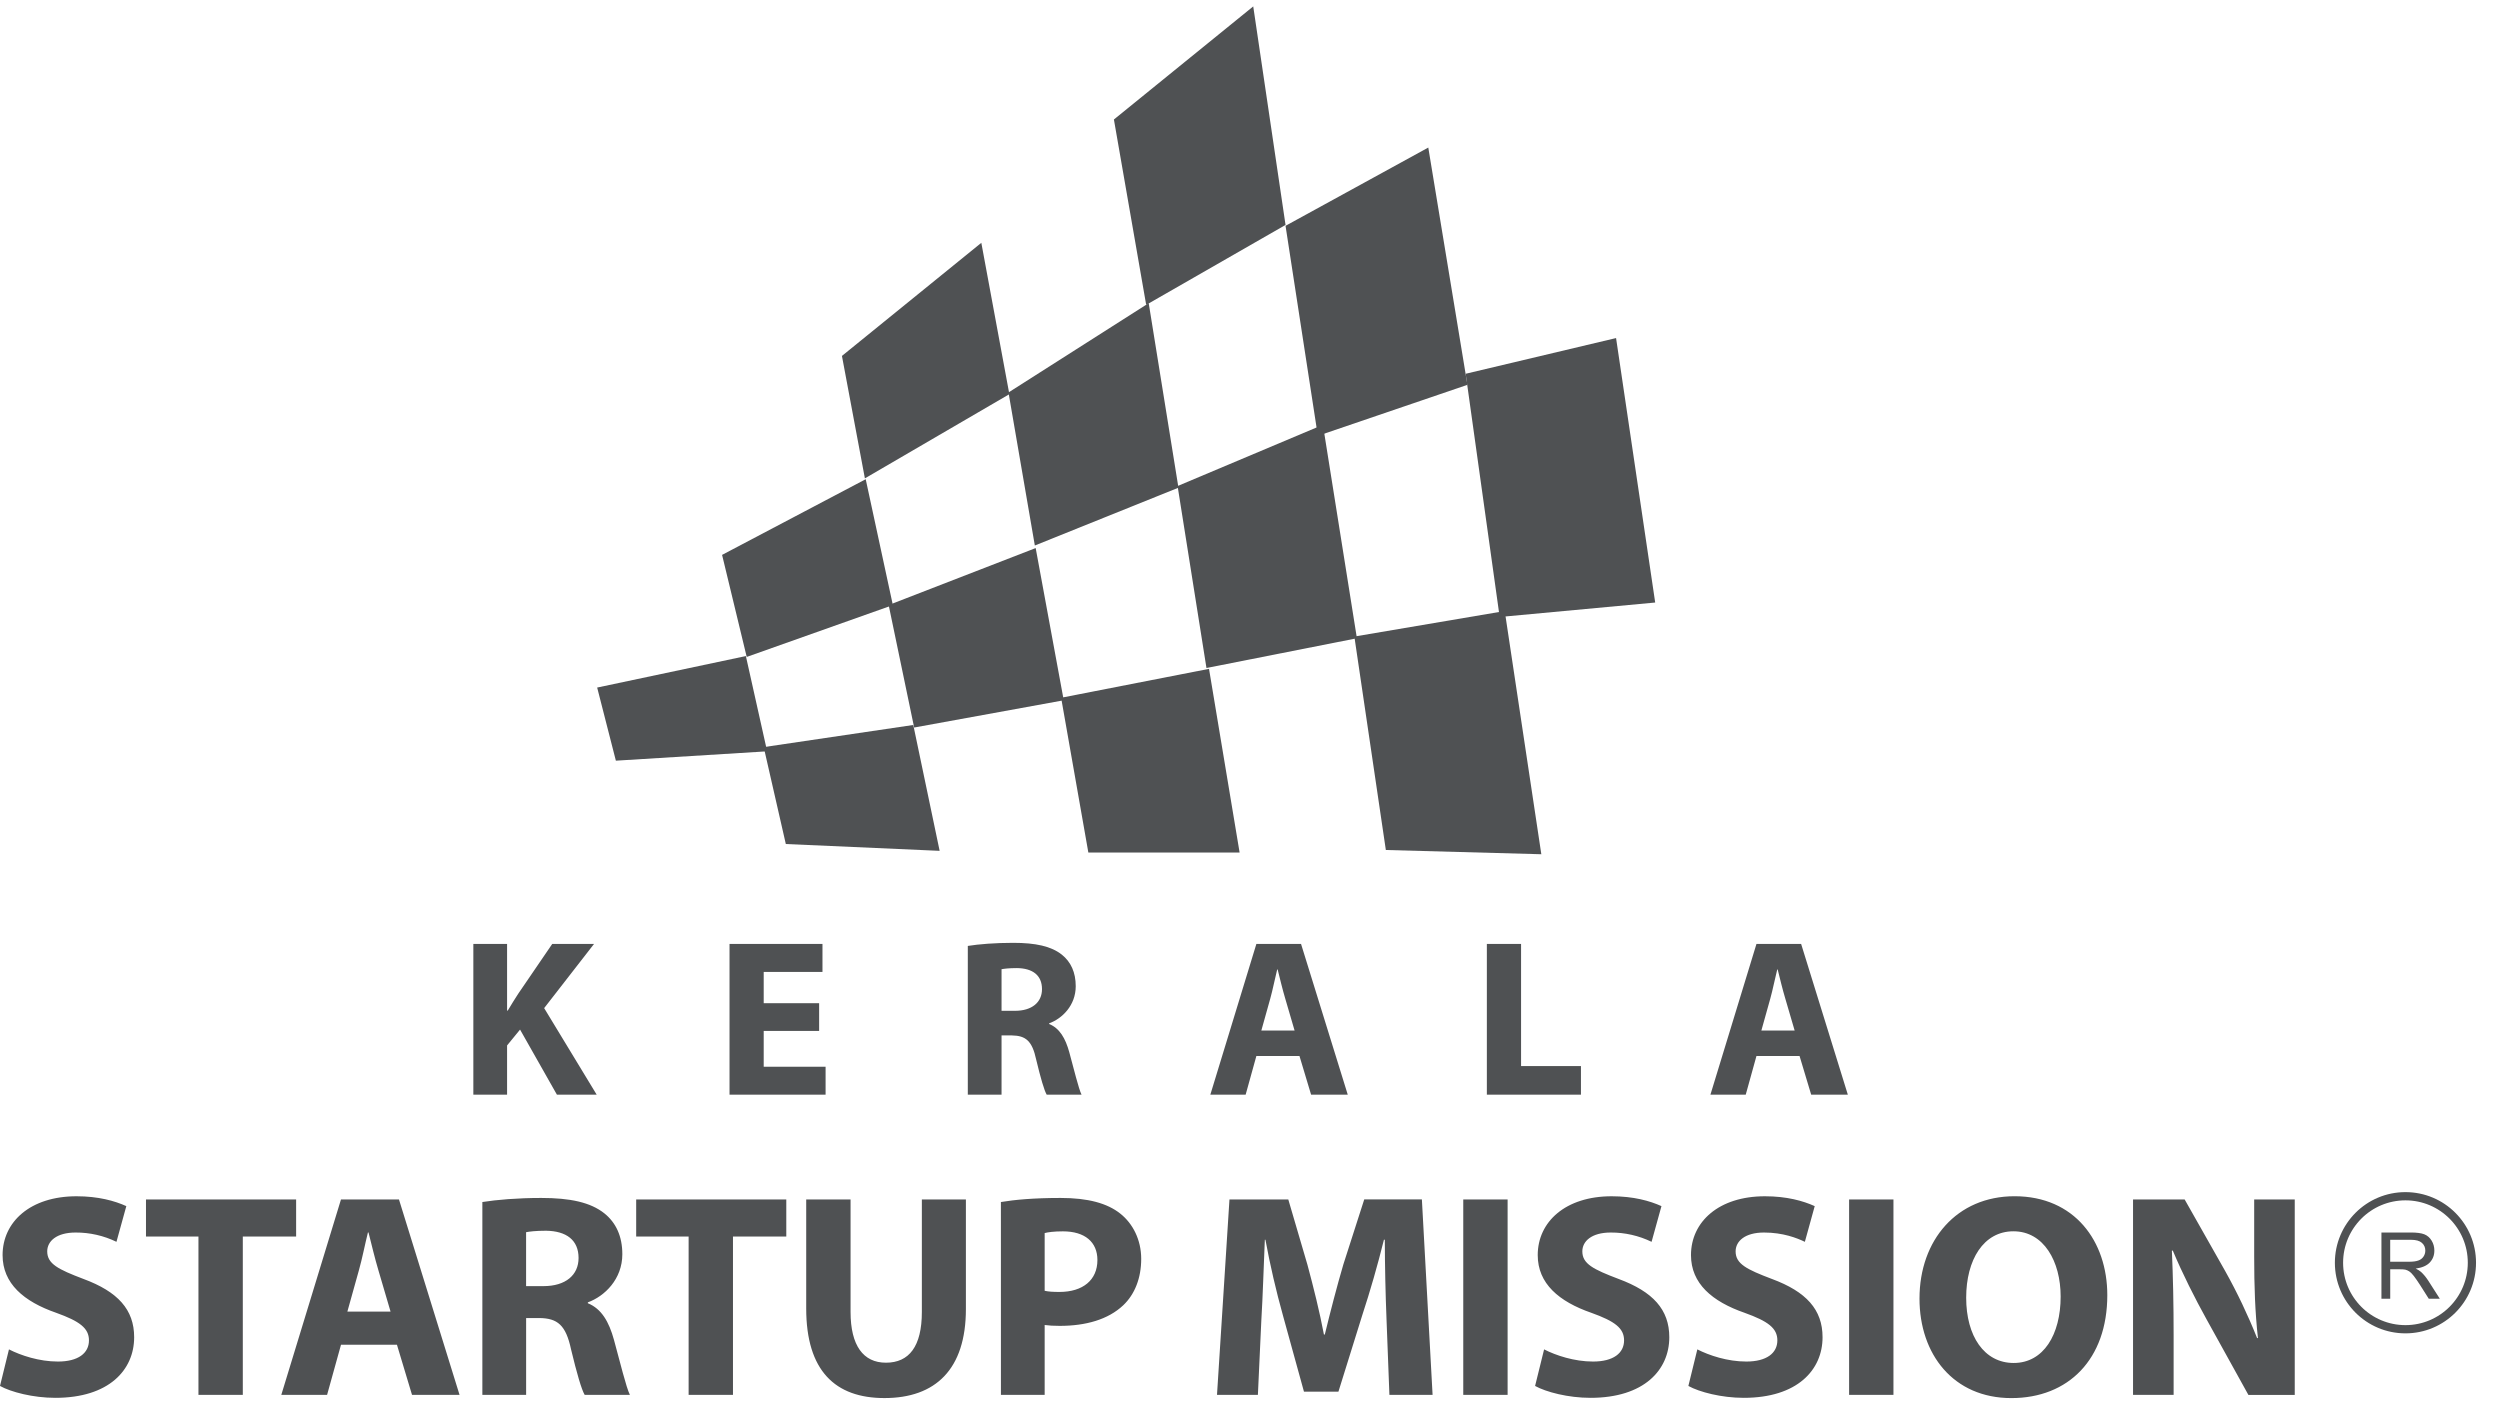
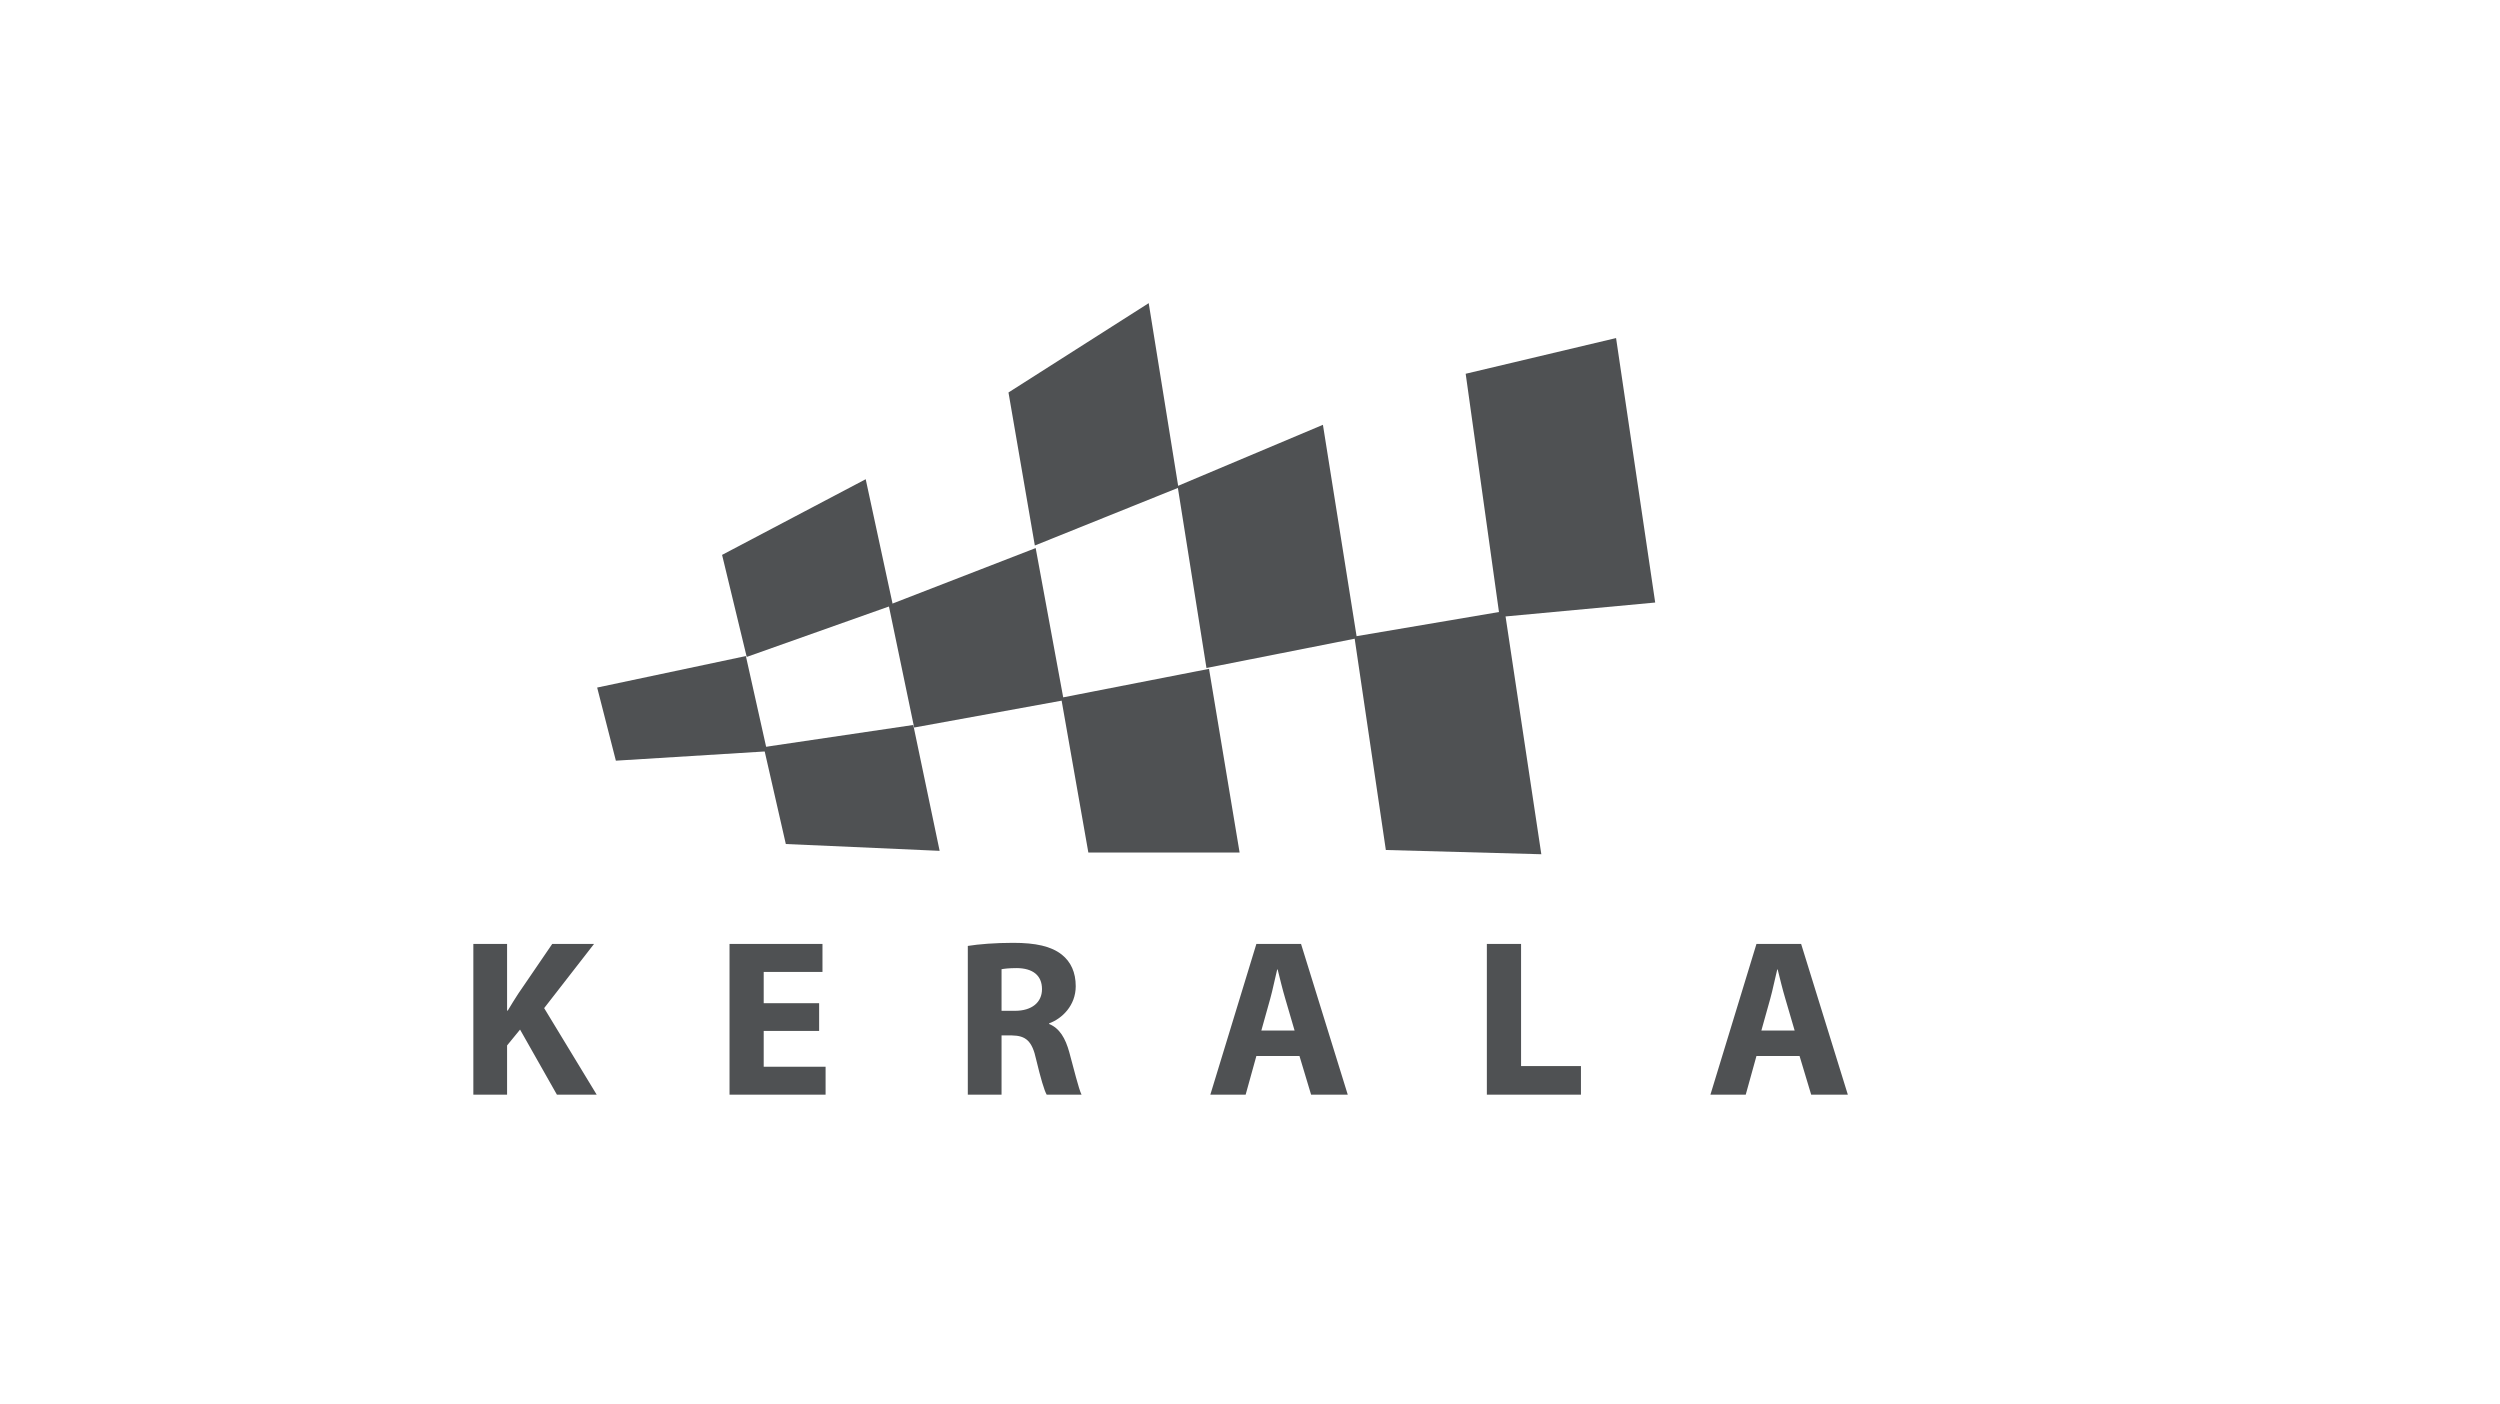
<svg xmlns="http://www.w3.org/2000/svg" width="89" height="50" viewBox="0 0 89 50" fill="none">
-   <path d="M35.933 14.033L30.79 17.03L29.973 12.671L34.935 8.644L35.933 14.033ZM45.765 8.008L40.804 10.854L39.655 4.254L44.615 0.228L45.765 8.008ZM52.24 13.7L46.915 15.516L45.765 8.039L50.847 5.253L52.24 13.7Z" fill="#4F5153" />
  <path d="M58.925 21.45L53.388 21.965L52.178 13.306L57.532 12.035L58.925 21.45ZM48.306 22.722L42.95 23.781L41.922 17.303L47.096 15.123L48.306 22.722Z" fill="#4F5153" />
-   <path d="M54.871 30.411L49.336 30.26L48.215 22.661L53.569 21.753L54.871 30.411ZM41.953 17.362L36.84 19.42L35.902 13.972L40.894 10.792L41.953 17.362ZM37.869 24.93L32.544 25.9L31.636 21.54L36.87 19.511L37.869 24.93Z" fill="#4F5153" />
+   <path d="M54.871 30.411L49.336 30.26L48.215 22.661L53.569 21.753ZM41.953 17.362L36.84 19.42L35.902 13.972L40.894 10.792L41.953 17.362ZM37.869 24.93L32.544 25.9L31.636 21.54L36.87 19.511L37.869 24.93Z" fill="#4F5153" />
  <path d="M44.13 30.35H38.745L37.776 24.84L43.041 23.811L44.13 30.35ZM33.451 30.29L27.975 30.047L27.188 26.597L32.513 25.809L33.451 30.29ZM31.786 21.541L26.583 23.387L25.706 19.754L30.819 17.06L31.786 21.541Z" fill="#4F5153" />
  <path d="M27.31 26.747L21.925 27.08L21.259 24.477L26.553 23.356L27.31 26.747Z" fill="#4F5153" />
  <path d="M16.851 33.605H18.052V35.977H18.076C18.195 35.77 18.323 35.578 18.442 35.387L19.659 33.605H21.147L19.372 35.889L21.242 38.97H19.826L18.514 36.653L18.052 37.218V38.969H16.851V33.605ZM29.161 36.702H27.188V37.975H29.391V38.97H25.971V33.604H29.28V34.6H27.188V35.714H29.161V36.702ZM34.454 33.675C34.843 33.612 35.425 33.565 36.069 33.565C36.865 33.565 37.421 33.684 37.803 33.987C38.122 34.242 38.296 34.616 38.296 35.109C38.296 35.794 37.811 36.264 37.349 36.431V36.454C37.723 36.605 37.93 36.965 38.066 37.458C38.233 38.063 38.399 38.763 38.503 38.97H37.262C37.174 38.819 37.047 38.382 36.888 37.721C36.745 37.052 36.514 36.868 36.021 36.861H35.655V38.971H34.454V33.675ZM35.655 35.985H36.133C36.737 35.985 37.095 35.682 37.095 35.213C37.095 34.719 36.761 34.471 36.204 34.464C35.909 34.464 35.742 34.488 35.655 34.504V35.985ZM44.727 37.593L44.345 38.97H43.088L44.727 33.604H46.317L47.98 38.97H46.675L46.261 37.593H44.727ZM46.087 36.686L45.754 35.548C45.659 35.229 45.563 34.83 45.484 34.512H45.468C45.388 34.83 45.31 35.236 45.222 35.548L44.904 36.686H46.087ZM52.932 33.605H54.15V37.951H56.282V38.97H52.932V33.605ZM62.53 37.593L62.148 38.97H60.891L62.53 33.604H64.12L65.783 38.97H64.478L64.064 37.593H62.53ZM63.889 36.686L63.556 35.548C63.46 35.229 63.364 34.83 63.285 34.512H63.27C63.189 34.83 63.111 35.236 63.023 35.548L62.705 36.686H63.889Z" fill="#4F5153" />
-   <path d="M0.319 48.038C0.743 48.254 1.392 48.471 2.063 48.471C2.785 48.471 3.167 48.172 3.167 47.717C3.167 47.283 2.836 47.036 2.001 46.736C0.846 46.335 0.092 45.694 0.092 44.682C0.092 43.495 1.083 42.587 2.723 42.587C3.507 42.587 4.084 42.752 4.497 42.938L4.146 44.209C3.693 43.989 3.196 43.876 2.692 43.878C2.011 43.878 1.681 44.188 1.681 44.549C1.681 44.994 2.073 45.189 2.97 45.53C4.198 45.984 4.776 46.624 4.776 47.605C4.776 48.771 3.879 49.763 1.97 49.763C1.176 49.763 0.391 49.557 -0 49.34L0.319 48.038ZM7.065 44.021H5.197V42.7H10.542V44.021H8.644V49.658H7.065V44.021ZM12.14 47.872L11.644 49.658H10.014L12.139 42.7H14.203L16.36 49.658H14.668L14.131 47.872H12.14ZM13.904 46.694L13.47 45.218C13.346 44.805 13.223 44.289 13.119 43.876H13.098C12.995 44.289 12.892 44.816 12.778 45.218L12.366 46.694H13.904ZM17.172 42.792C17.677 42.711 18.43 42.647 19.266 42.647C20.298 42.647 21.02 42.802 21.515 43.195C21.928 43.526 22.155 44.01 22.155 44.65C22.155 45.537 21.526 46.147 20.927 46.364V46.395C21.413 46.591 21.68 47.056 21.856 47.695C22.073 48.481 22.29 49.389 22.424 49.657H20.814C20.7 49.462 20.536 48.893 20.329 48.036C20.144 47.169 19.845 46.931 19.205 46.922H18.73V49.658H17.172V42.792ZM18.729 45.786H19.349C20.133 45.786 20.597 45.394 20.597 44.785C20.597 44.145 20.163 43.825 19.441 43.814C19.06 43.814 18.843 43.845 18.729 43.866V45.786ZM24.515 44.021H22.648V42.7H27.992V44.021H26.094V49.658H24.515V44.021ZM30.28 42.7V46.705C30.28 47.904 30.734 48.512 31.539 48.512C32.364 48.512 32.818 47.933 32.818 46.705V42.7H34.386V46.602C34.386 48.749 33.303 49.771 31.486 49.771C29.733 49.771 28.701 48.8 28.701 46.58V42.7H30.28ZM35.632 42.792C36.117 42.711 36.799 42.647 37.758 42.647C38.728 42.647 39.419 42.834 39.884 43.206C40.327 43.557 40.627 44.134 40.627 44.816C40.627 45.497 40.4 46.076 39.987 46.468C39.45 46.975 38.656 47.201 37.727 47.201C37.521 47.201 37.335 47.191 37.19 47.17V49.658H35.633L35.632 42.792ZM37.19 45.952C37.324 45.983 37.489 45.993 37.716 45.993C38.551 45.993 39.068 45.569 39.068 44.858C39.068 44.217 38.624 43.836 37.84 43.836C37.52 43.836 37.303 43.867 37.19 43.897V45.952ZM49.361 46.995C49.323 46.041 49.302 45.088 49.299 44.134H49.268C49.044 45.041 48.785 45.941 48.494 46.829L47.648 49.543H46.421L45.678 46.849C45.428 45.954 45.218 45.048 45.049 44.134H45.028C44.987 45.073 44.956 46.147 44.903 47.015L44.781 49.658H43.325L43.769 42.7H45.863L46.544 45.022C46.761 45.828 46.978 46.695 47.132 47.51H47.163C47.359 46.705 47.596 45.786 47.824 45.012L48.567 42.699H50.619L51 49.658H49.463L49.361 46.995ZM53.671 42.7V49.658H52.092V42.7H53.671ZM54.97 48.038C55.392 48.254 56.043 48.471 56.713 48.471C57.435 48.471 57.817 48.172 57.817 47.717C57.817 47.283 57.487 47.036 56.651 46.736C55.496 46.335 54.743 45.694 54.743 44.682C54.743 43.495 55.733 42.587 57.373 42.587C58.158 42.587 58.735 42.752 59.148 42.938L58.796 44.209C58.343 43.989 57.845 43.876 57.342 43.878C56.661 43.878 56.331 44.188 56.331 44.549C56.331 44.994 56.723 45.189 57.621 45.53C58.849 45.984 59.427 46.624 59.427 47.605C59.427 48.771 58.528 49.763 56.621 49.763C55.825 49.763 55.042 49.557 54.649 49.34L54.97 48.038ZM60.425 48.038C60.848 48.254 61.498 48.471 62.169 48.471C62.891 48.471 63.274 48.172 63.274 47.717C63.274 47.283 62.943 47.036 62.108 46.736C60.953 46.335 60.199 45.694 60.199 44.682C60.199 43.495 61.19 42.587 62.83 42.587C63.614 42.587 64.191 42.752 64.604 42.938L64.253 44.209C63.974 44.075 63.479 43.878 62.799 43.878C62.118 43.878 61.788 44.188 61.788 44.549C61.788 44.994 62.179 45.189 63.078 45.53C64.305 45.984 64.883 46.624 64.883 47.605C64.883 48.771 63.985 49.763 62.077 49.763C61.283 49.763 60.498 49.557 60.106 49.34L60.425 48.038ZM67.407 42.7V49.658H65.828V42.7H67.407ZM75.02 46.106C75.02 48.388 73.637 49.772 71.604 49.772C69.541 49.772 68.334 48.213 68.334 46.23C68.334 44.145 69.666 42.586 71.718 42.586C73.854 42.586 75.02 44.186 75.02 46.106ZM69.996 46.199C69.996 47.562 70.635 48.522 71.688 48.522C72.751 48.522 73.359 47.51 73.359 46.157C73.359 44.908 72.761 43.834 71.678 43.834C70.615 43.834 69.996 44.847 69.996 46.199ZM75.936 49.658V42.7H77.773L79.217 45.25C79.647 46.019 80.026 46.816 80.352 47.635H80.383C80.28 46.716 80.249 45.776 80.249 44.734V42.7H81.693V49.659H80.043L78.557 46.974C78.144 46.23 77.691 45.333 77.35 44.517L77.319 44.527C77.36 45.446 77.381 46.427 77.381 47.562V49.658H75.936Z" fill="#4F5153" />
-   <path d="M85.634 47.321C86.941 47.321 88 46.261 88 44.954C88 43.646 86.941 42.586 85.634 42.586C84.327 42.586 83.268 43.646 83.268 44.954C83.268 46.261 84.327 47.321 85.634 47.321Z" stroke="#4F5153" stroke-width="0.293" stroke-miterlimit="10" />
-   <path d="M84.779 46.236V43.877H85.824C86.034 43.877 86.194 43.898 86.303 43.94C86.412 43.983 86.499 44.058 86.565 44.165C86.631 44.272 86.663 44.391 86.663 44.52C86.663 44.688 86.609 44.829 86.501 44.944C86.393 45.058 86.225 45.131 85.999 45.162C86.082 45.202 86.145 45.241 86.188 45.28C86.279 45.363 86.365 45.468 86.447 45.593L86.857 46.235H86.464L86.153 45.744C86.061 45.603 85.986 45.494 85.927 45.419C85.869 45.344 85.816 45.292 85.769 45.261C85.726 45.233 85.677 45.212 85.627 45.199C85.569 45.19 85.511 45.186 85.453 45.187H85.092V46.235H84.779V46.236ZM85.091 44.918H85.761C85.904 44.918 86.015 44.903 86.096 44.873C86.171 44.848 86.235 44.798 86.279 44.731C86.32 44.669 86.342 44.595 86.341 44.52C86.341 44.409 86.301 44.317 86.219 44.245C86.138 44.173 86.011 44.137 85.836 44.137H85.091V44.918Z" fill="#4F5153" />
</svg>